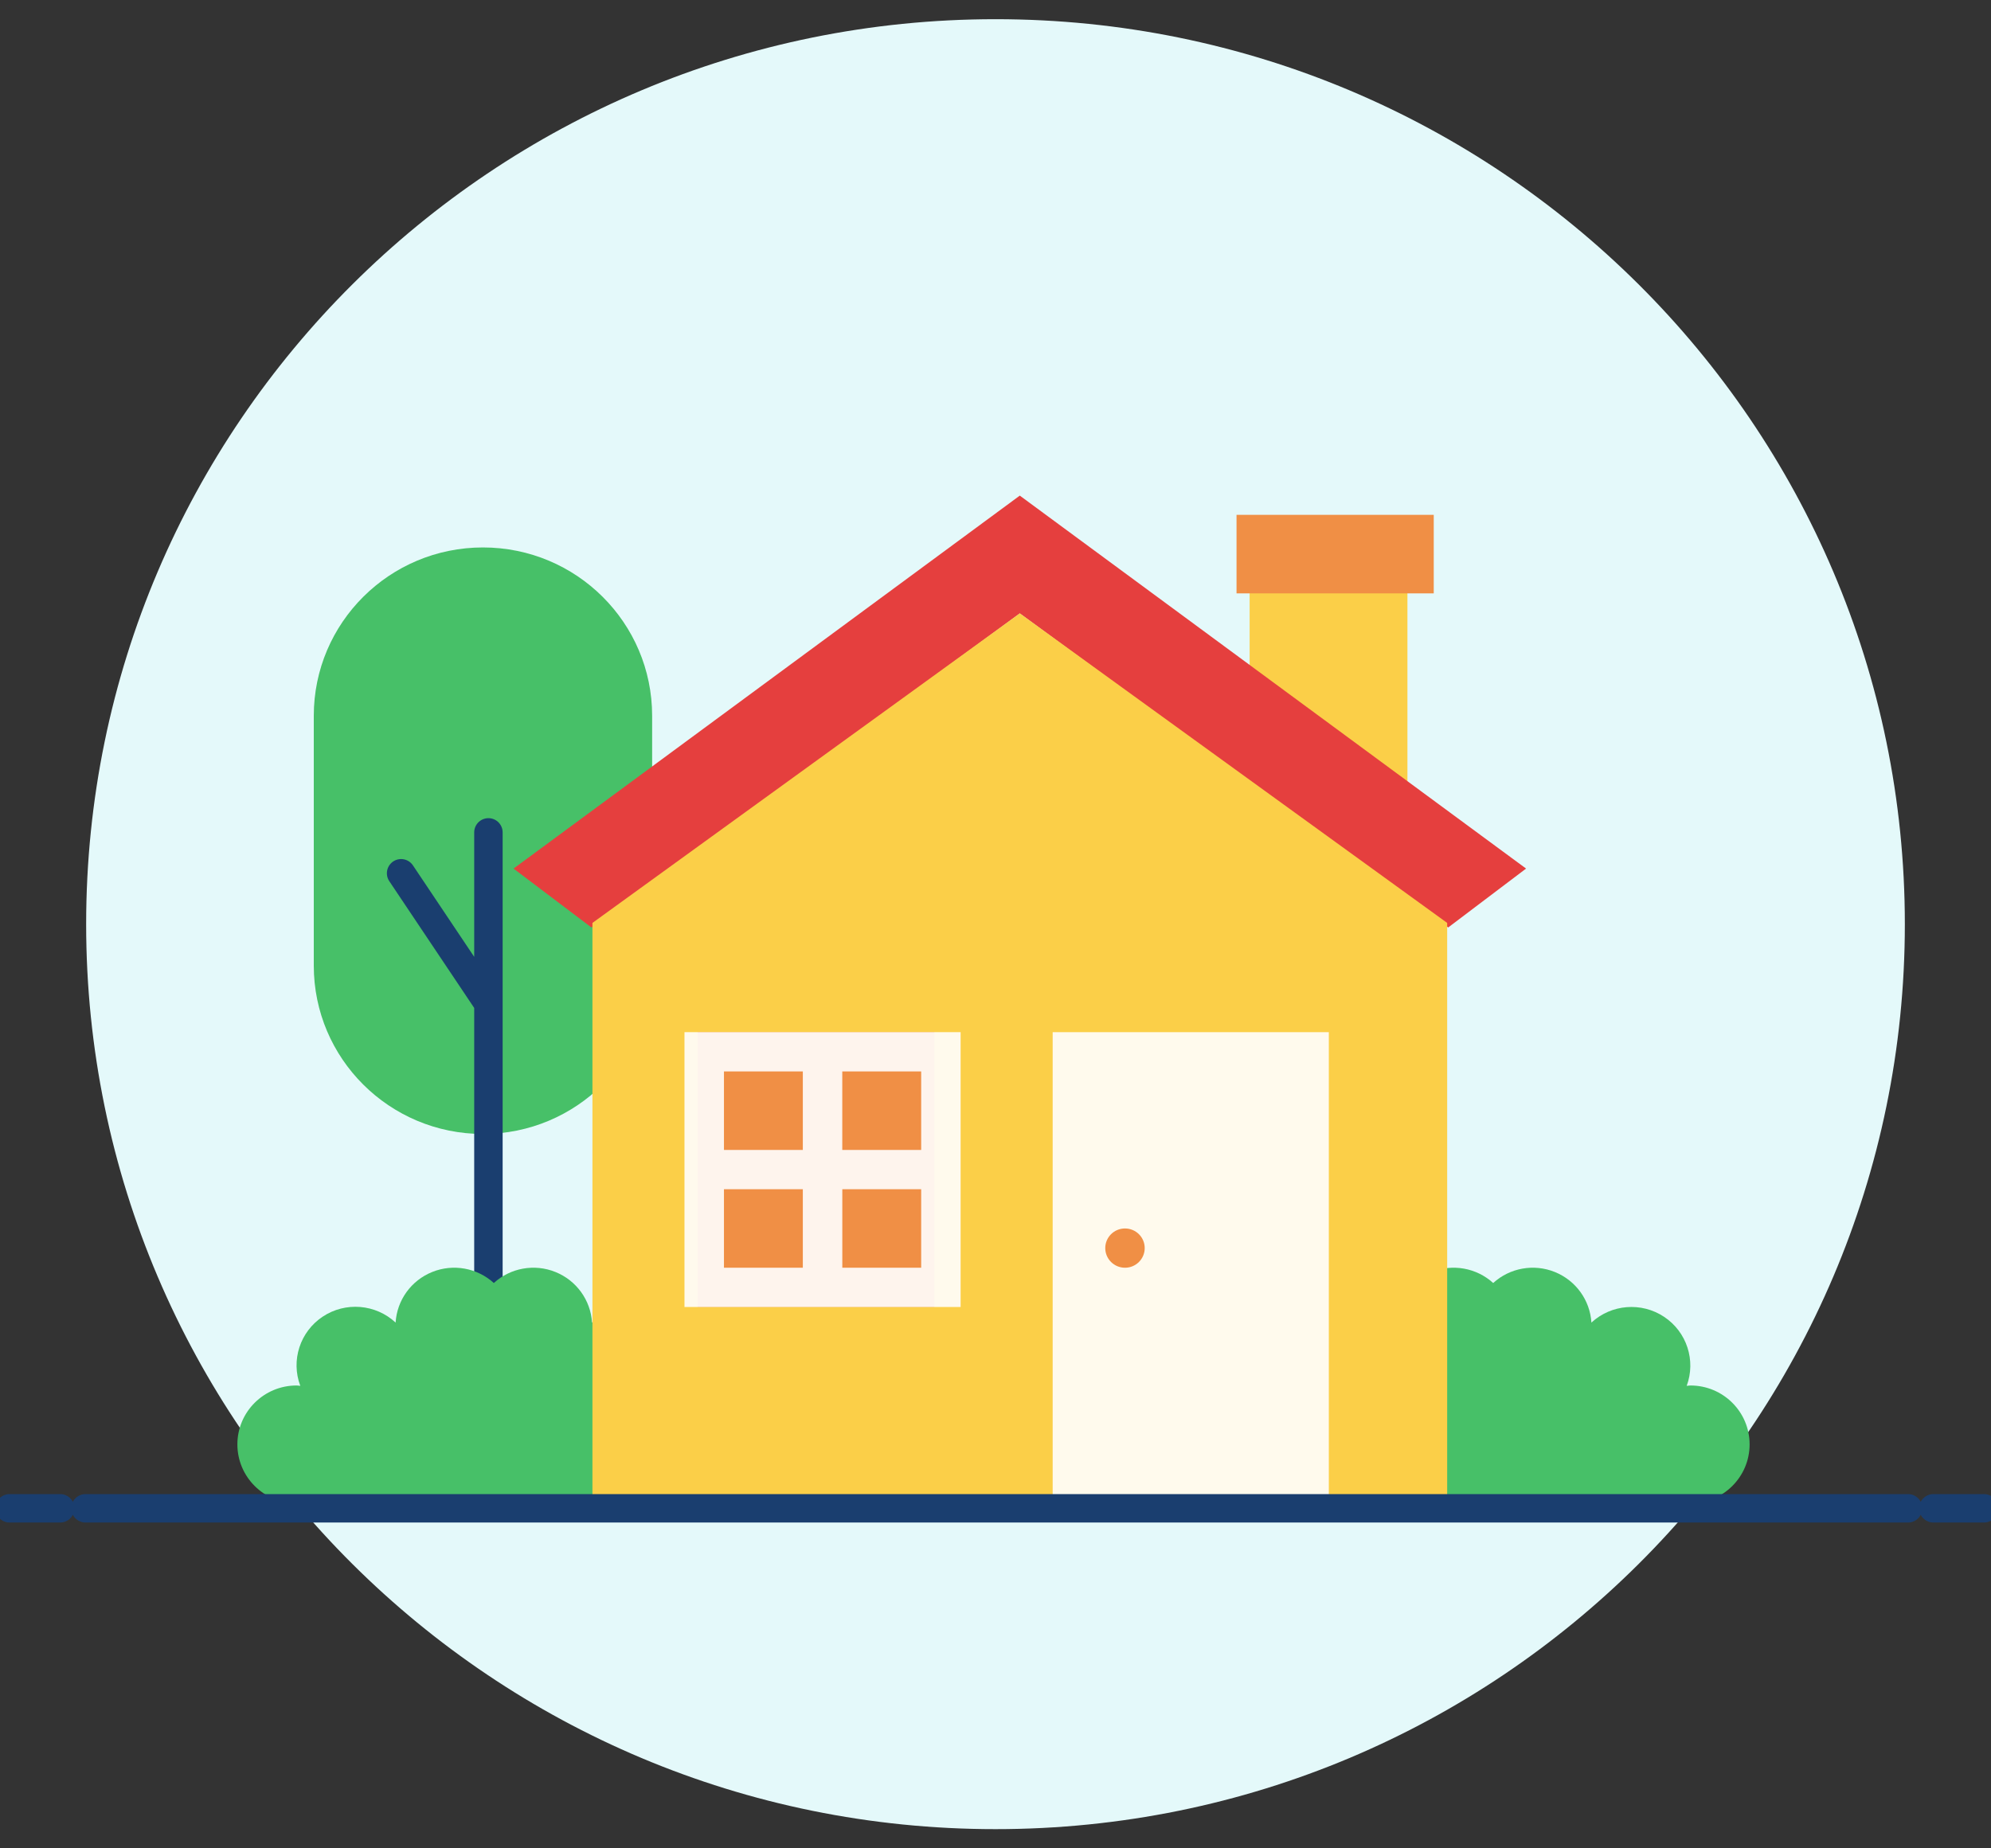
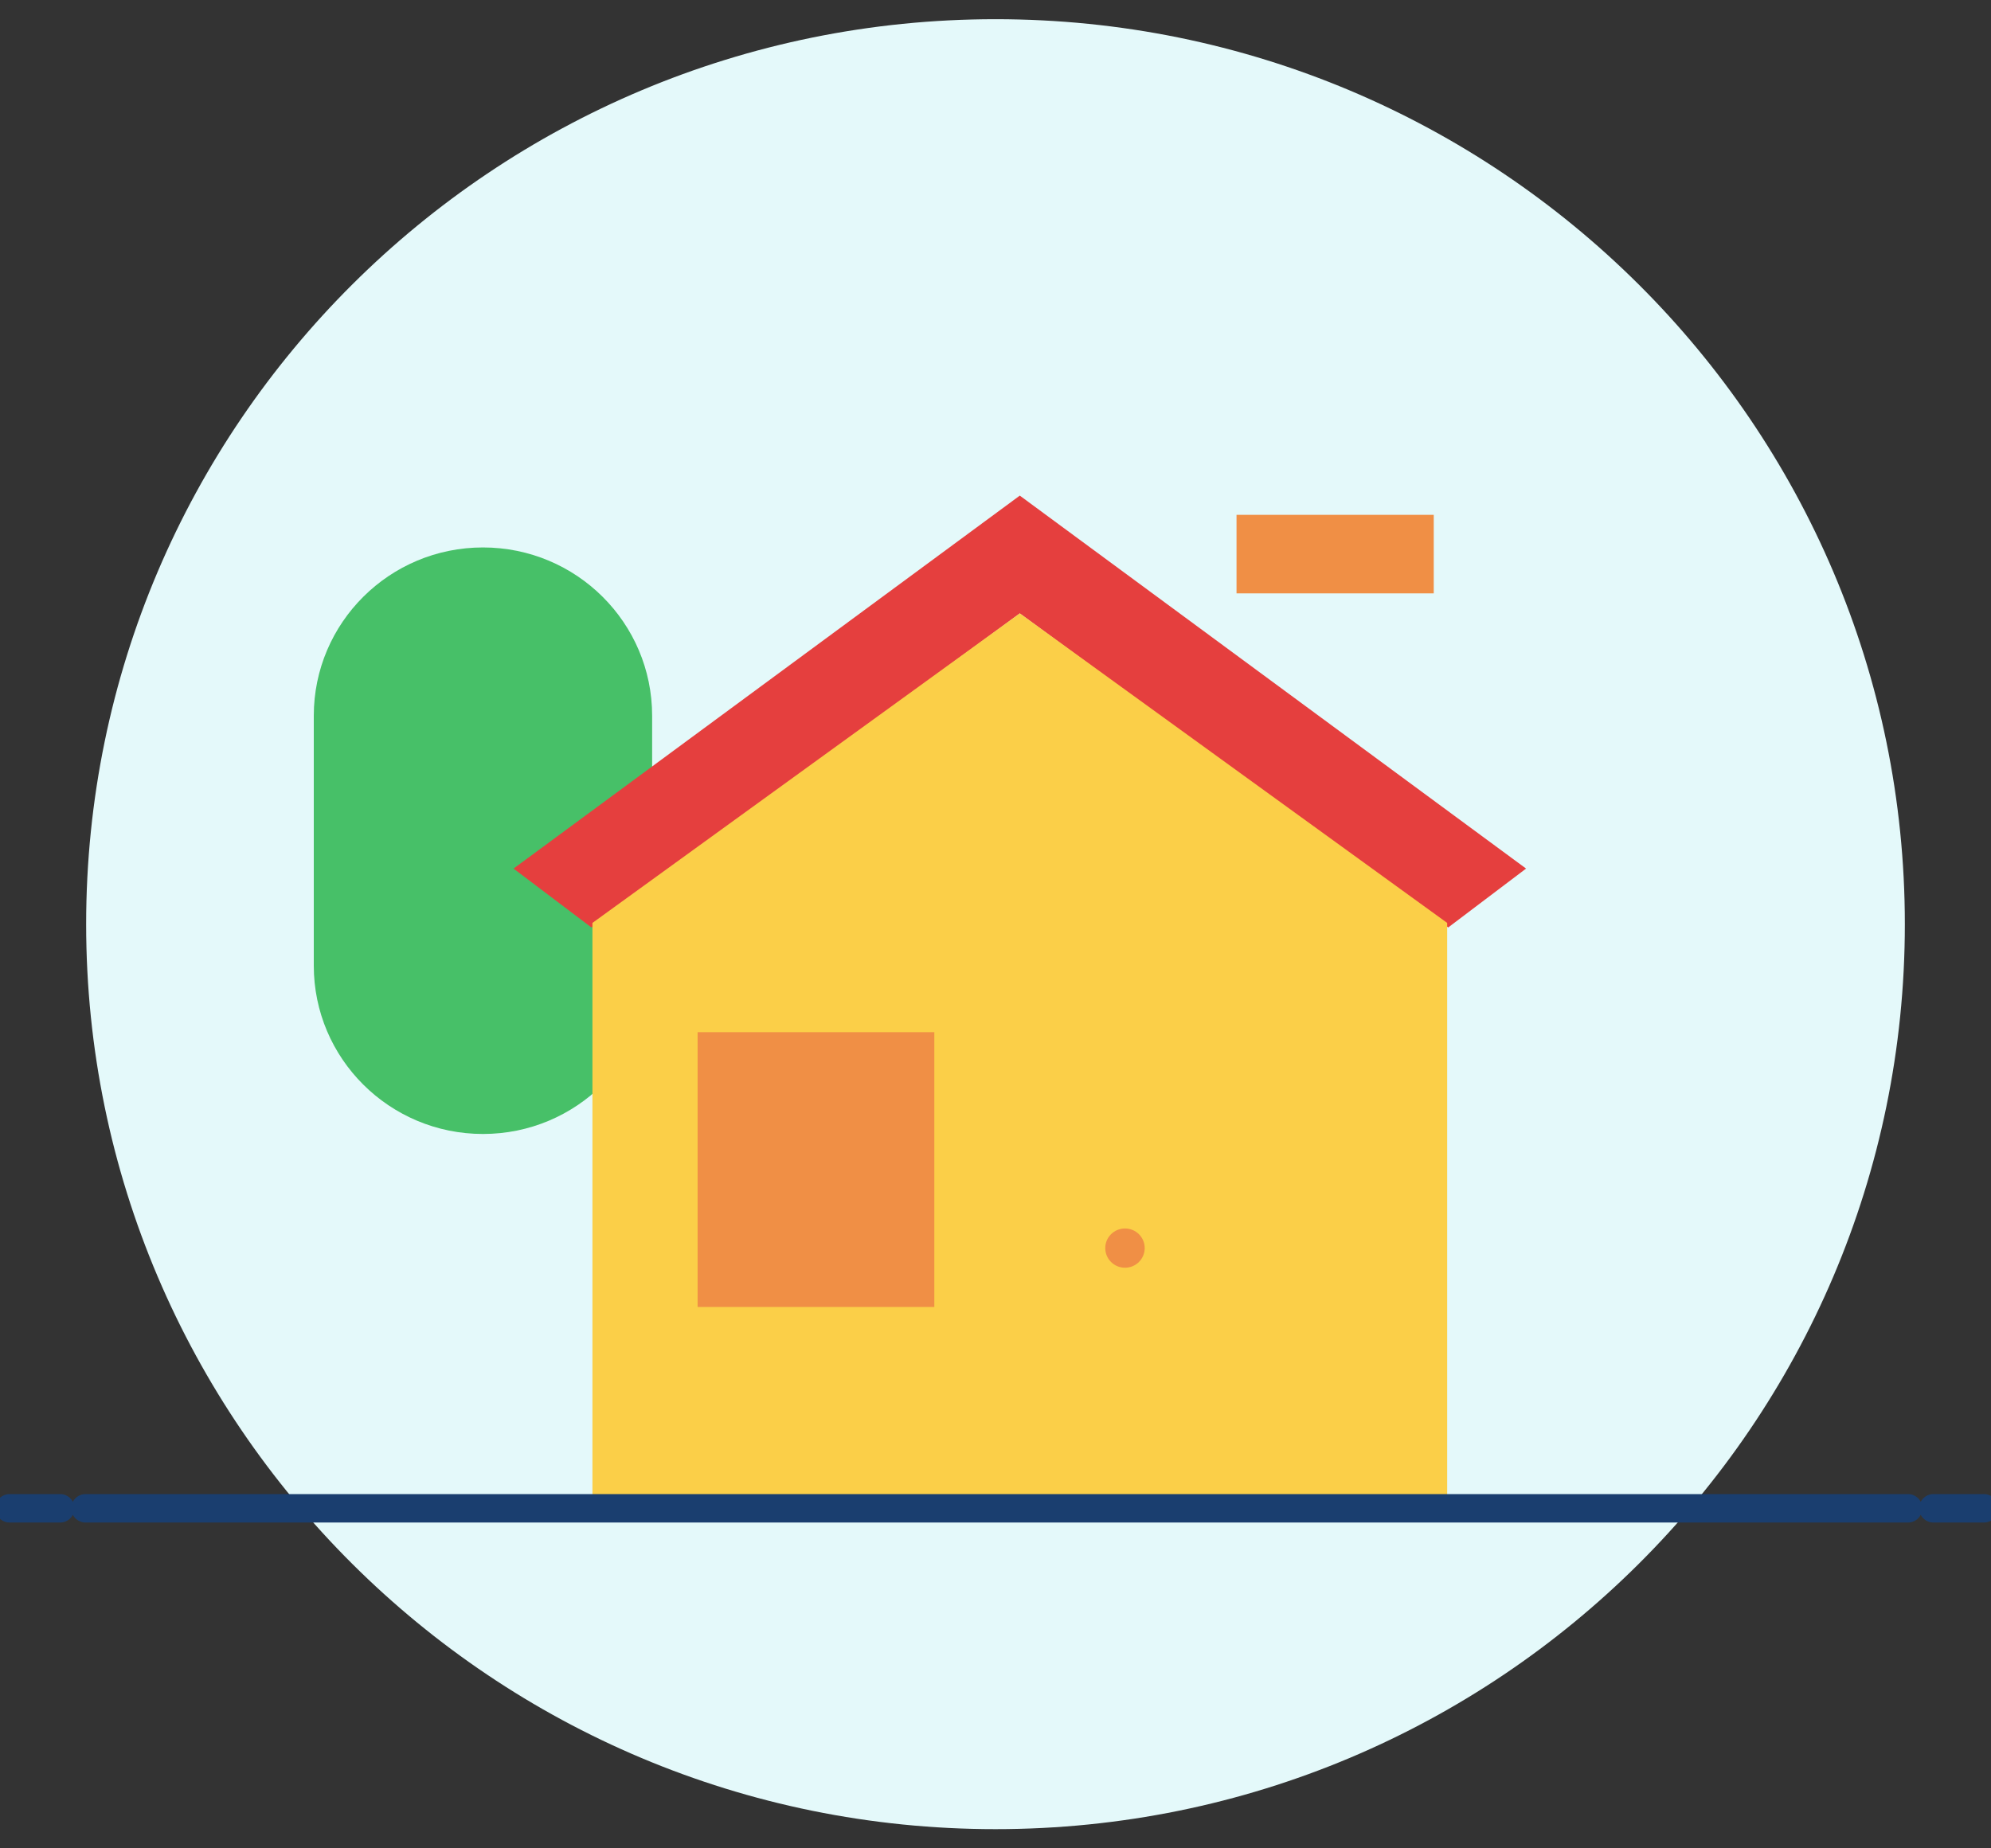
<svg xmlns="http://www.w3.org/2000/svg" width="70" height="65" viewBox="0 0 70 65" fill="none">
  <rect x="0" y="0" width="70" height="65" fill="#333333" stroke="none" />
  <path d="M35 64.325C52.657 64.325 66.971 50.077 66.971 32.5C66.971 14.924 52.657 0.675 35 0.675C17.343 0.675 3.029 14.924 3.029 32.5C3.029 50.077 17.343 64.325 35 64.325Z" fill="#E4F9FA" />
  <path d="M16.98 19.252H16.98C13.695 19.252 11.032 21.902 11.032 25.172V33.958C11.032 37.227 13.695 39.878 16.98 39.878H16.98C20.265 39.878 22.928 37.227 22.928 33.958V25.172C22.928 21.902 20.265 19.252 16.98 19.252Z" fill="#47C068" />
-   <path d="M17.172 29.272V46.282M14.102 30.71L17.172 35.294" stroke="#1A3E6F" stroke-linecap="round" stroke-linejoin="round" />
-   <path d="M43.935 19.486H49.483V30.531H43.935V19.486Z" fill="#FBCF48" />
-   <path d="M24.296 52.865C25.445 52.865 26.377 51.938 26.377 50.794C26.377 49.65 25.445 48.723 24.296 48.723C24.251 48.723 24.21 48.733 24.165 48.736C24.496 47.842 24.168 46.838 23.371 46.309C22.574 45.779 21.517 45.863 20.815 46.511C20.766 45.721 20.266 45.029 19.529 44.732C18.792 44.434 17.949 44.585 17.362 45.119C16.774 44.585 15.931 44.434 15.194 44.732C14.457 45.029 13.957 45.721 13.909 46.511C13.207 45.858 12.146 45.771 11.347 46.301C10.547 46.832 10.221 47.841 10.558 48.736C10.514 48.733 10.471 48.723 10.427 48.723C9.278 48.723 8.346 49.65 8.346 50.794C8.346 51.938 9.278 52.865 10.427 52.865H24.296ZM59.433 52.865C60.582 52.865 61.513 51.938 61.513 50.794C61.513 49.65 60.582 48.723 59.432 48.723C59.388 48.723 59.346 48.733 59.301 48.736C59.632 47.842 59.304 46.838 58.508 46.309C57.711 45.779 56.653 45.863 55.951 46.511C55.902 45.721 55.402 45.029 54.665 44.732C53.928 44.434 53.085 44.585 52.498 45.119C51.91 44.585 51.068 44.434 50.33 44.732C49.593 45.029 49.093 45.721 49.045 46.511C48.343 45.858 47.282 45.771 46.483 46.301C45.684 46.832 45.357 47.841 45.695 48.736C45.65 48.733 45.608 48.723 45.563 48.723C44.414 48.723 43.483 49.65 43.483 50.794C43.483 51.938 44.414 52.865 45.563 52.865H59.432H59.433Z" fill="#47C068" />
  <path d="M50.916 32.616L35.854 21.571L20.794 32.616L18.055 30.545L35.854 17.429L53.654 30.545L50.916 32.616Z" fill="#E53F3E" />
  <path d="M50.88 52.865H20.829V32.456L35.854 21.571L50.88 32.456V52.865Z" fill="url(#paint0_linear_3758_1083)" />
-   <path opacity="0.902" d="M37.01 36.298H46.719V52.865H37.01V36.298Z" fill="white" />
  <path d="M24.527 36.298H32.849V45.962H24.527V36.298Z" fill="#F08F45" />
  <path d="M39.553 44.582C39.936 44.582 40.246 44.272 40.246 43.891C40.246 43.51 39.936 43.201 39.553 43.201C39.169 43.201 38.859 43.51 38.859 43.891C38.859 44.272 39.169 44.582 39.553 44.582Z" fill="#F08F45" />
  <path d="M43.474 18.105H50.408V20.867H43.474V18.105Z" fill="#F08F45" />
-   <path opacity="0.9" d="M33.081 36.298H24.065V45.962H33.774V36.297L33.081 36.298ZM32.387 37.678V40.44H29.613V37.678H32.387ZM28.226 37.678V40.44H25.453V37.678H28.226ZM25.453 44.581V41.82H28.226V44.581L25.453 44.581ZM29.614 44.581V41.82H32.387V44.581L29.614 44.581Z" fill="white" />
  <path d="M3.006 53.042H67.084M2.116 53.042H0.336M69.754 53.042H67.974" stroke="#1A3E6F" stroke-linecap="round" />
  <defs>
    <linearGradient id="paint0_linear_3758_1083" x1="1523.37" y1="2516.86" x2="1523.37" y2="3464.85" gradientUnits="userSpaceOnUse">
      <stop stop-color="#FBCF48" />
      <stop offset="1" stop-color="#F08F45" />
    </linearGradient>
  </defs>
</svg>